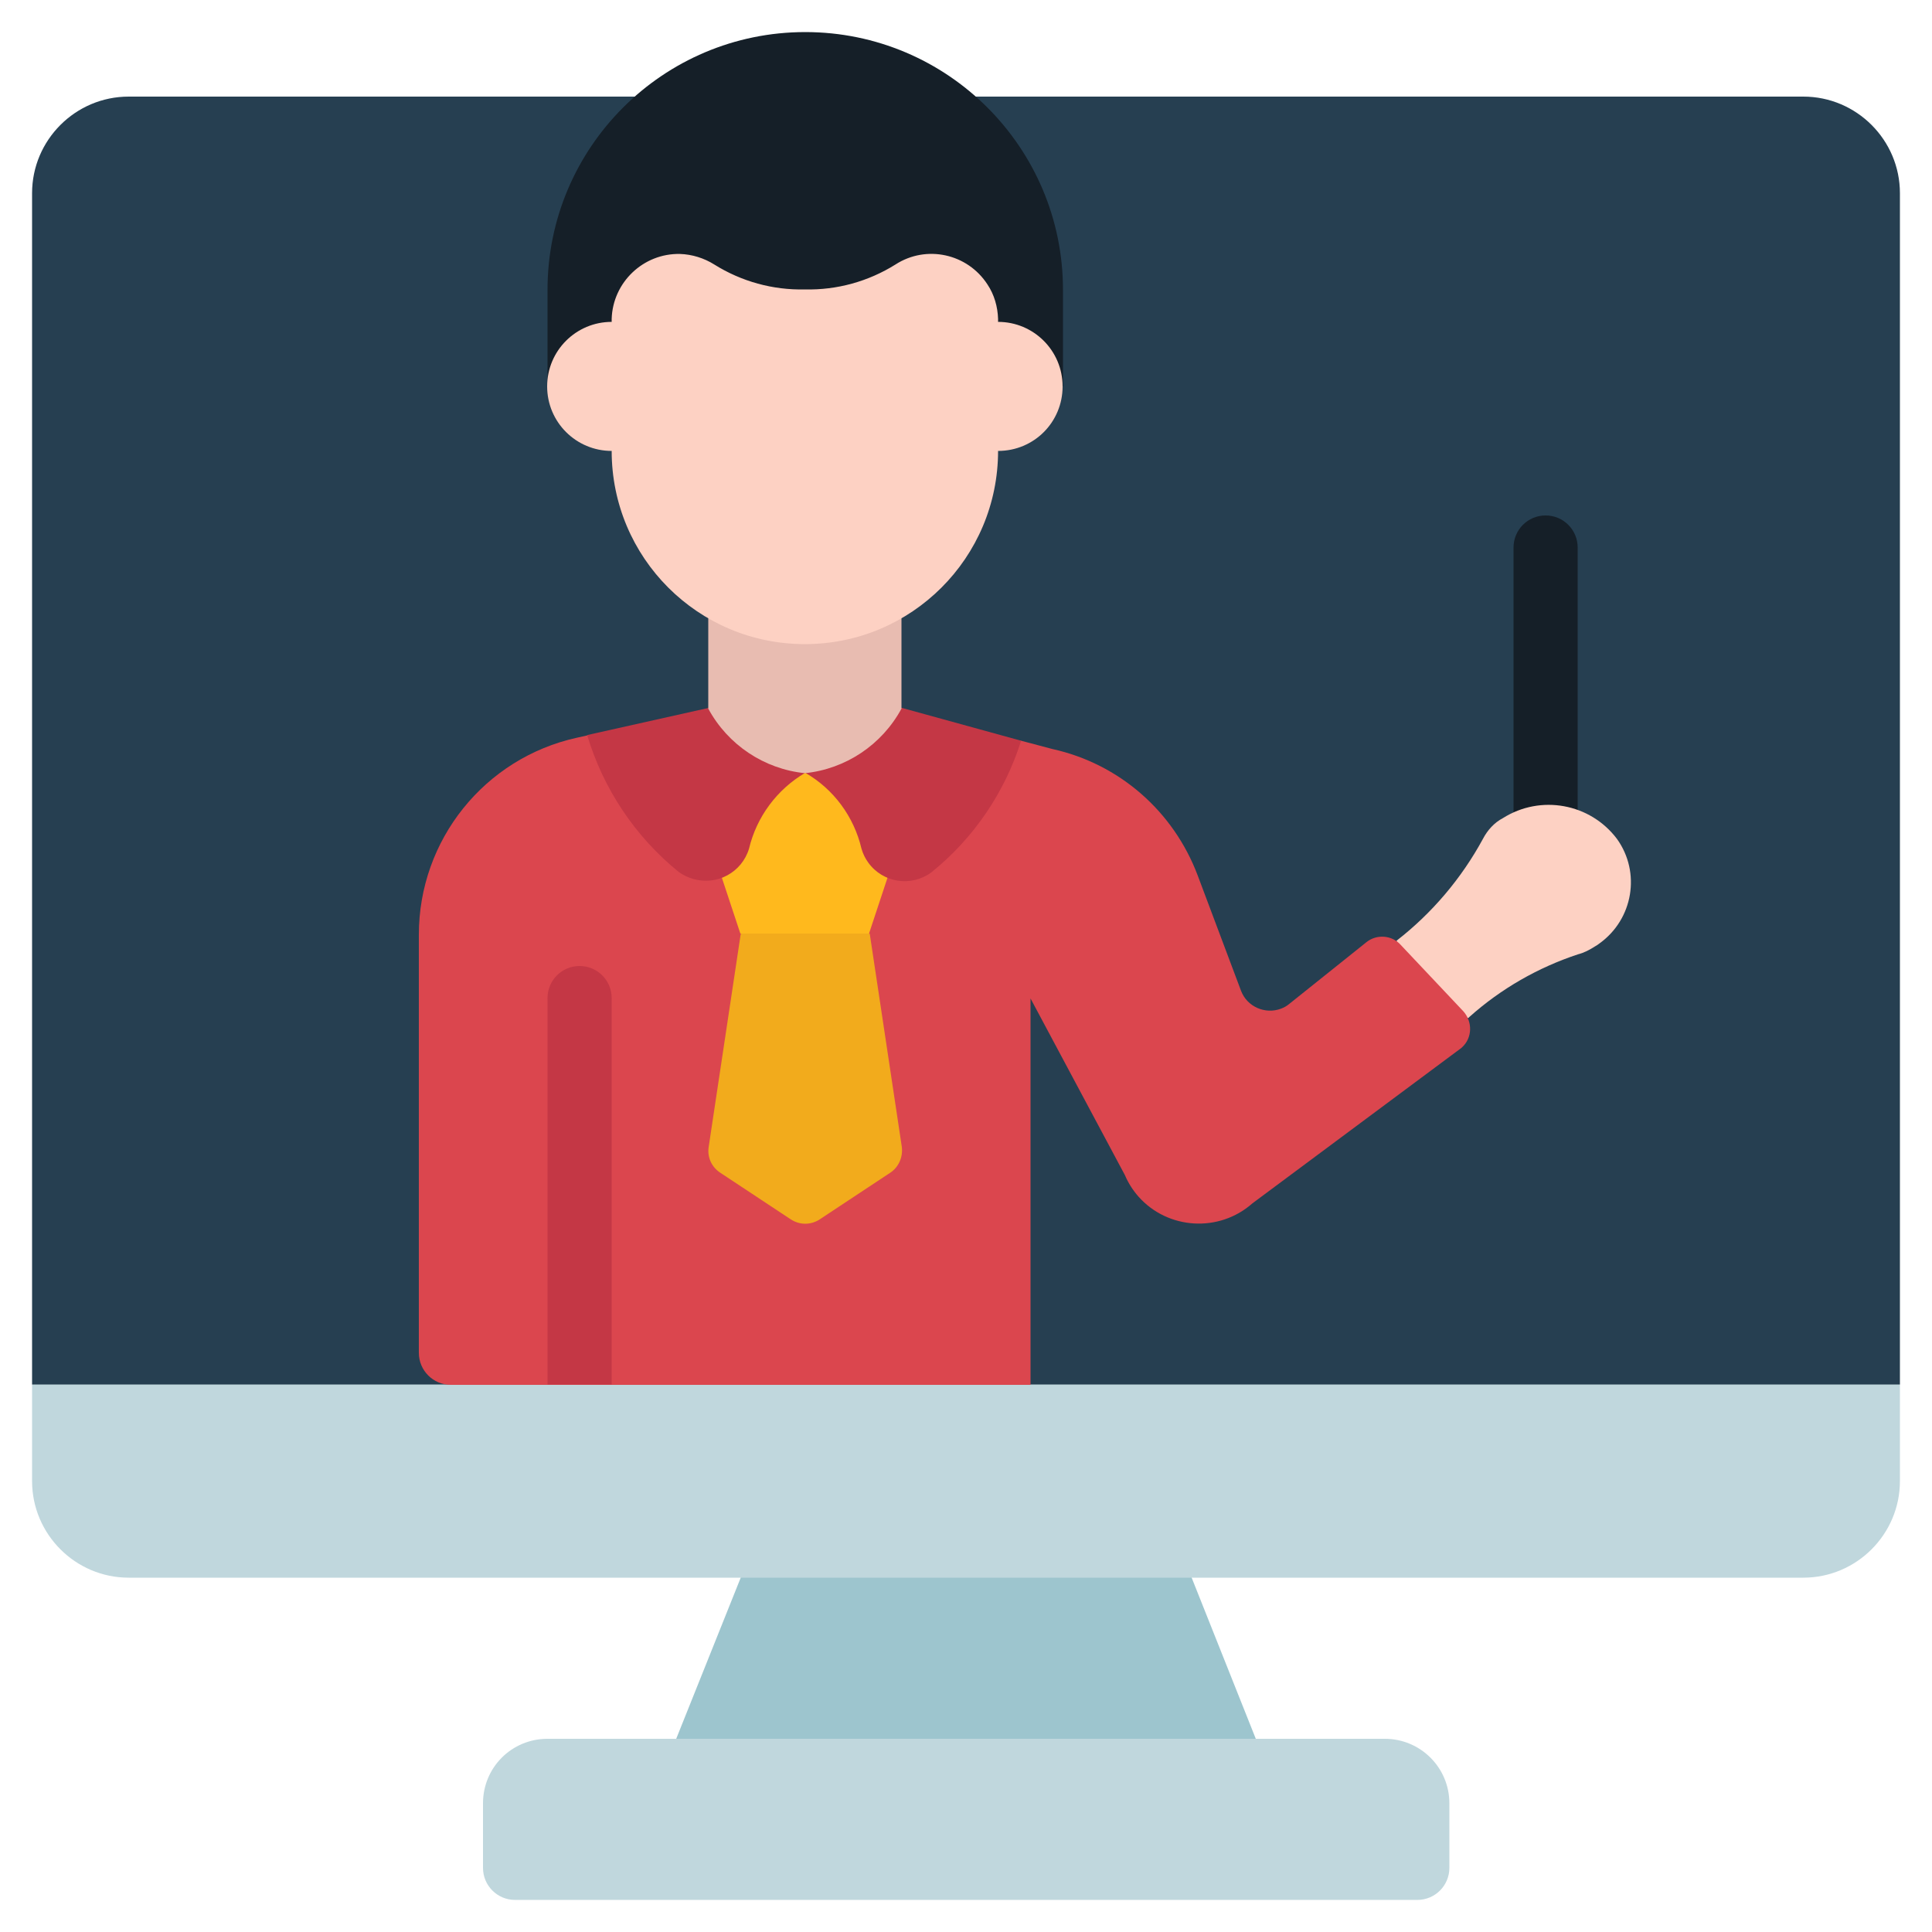
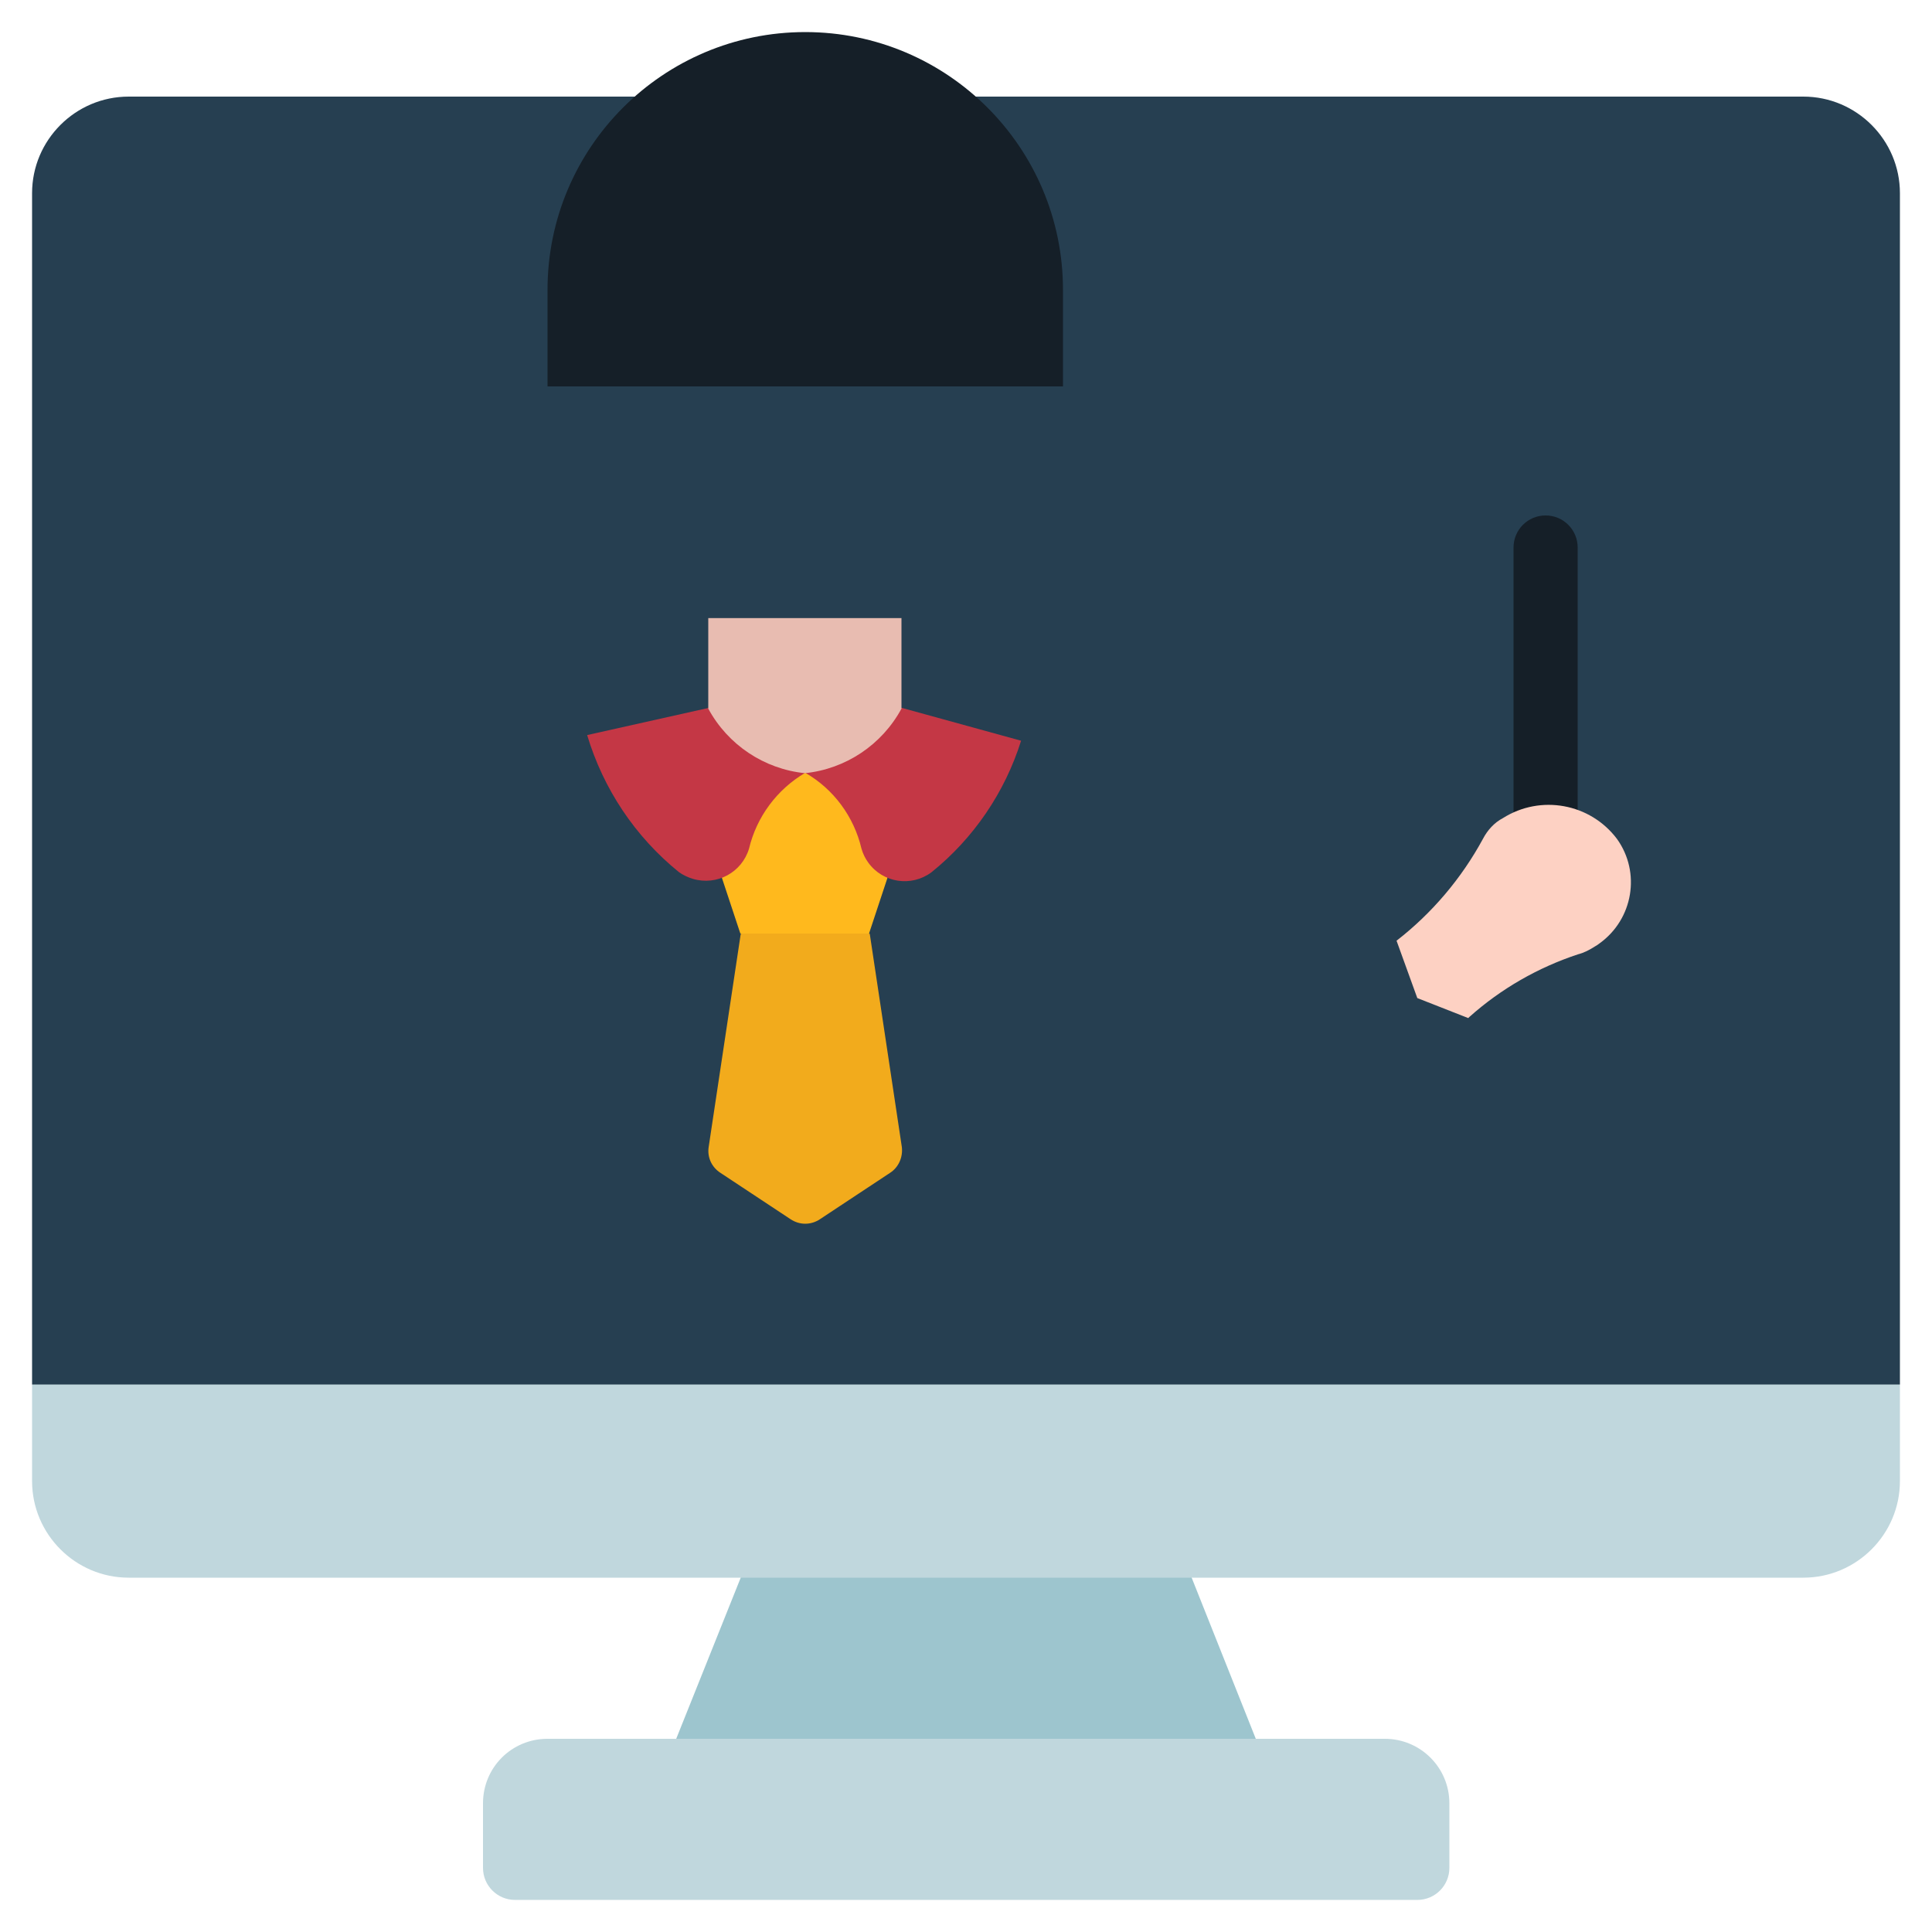
<svg xmlns="http://www.w3.org/2000/svg" version="1.1" id="Layer_1" x="0px" y="0px" width="512px" height="512px" viewBox="0 0 512 512" style="enable-background:new 0 0 512 512;" xml:space="preserve">
  <style type="text/css">
	.st0{fill:#9DC5CE;}
	.st1{fill:#C0D7DD;}
	.st2{fill:#263F51;}
	.st3{fill:#151F28;}
	.st4{fill:#FDD1C3;}
	.st5{fill:#DB464E;}
	.st6{fill:#F2AB1C;}
	.st7{fill:#FFB91D;}
	.st8{fill:#C43745;}
	.st9{fill:#E8BCB1;}
</style>
  <g>
    <path class="st0" d="M332.8,460.8v8.5H179.2v-8.5l17.1-42.7v-8.5h119.5v8.5L332.8,460.8z" />
    <path class="st1" d="M145.1,460.8h221.9c9.4,0,17.1,7.6,17.1,17.1v17.1c0,4.7-3.8,8.5-8.5,8.5H136.5c-4.7,0-8.5-3.8-8.5-8.5v-17.1   C128,468.4,135.6,460.8,145.1,460.8z M503.5,366.9v25.6c0,14.1-11.5,25.6-25.6,25.6H34.1c-14.1,0-25.6-11.5-25.6-25.6v-25.6   l8.5-8.5h477.9L503.5,366.9z" />
    <path class="st2" d="M503.5,366.9V51.2c0-14.1-11.5-25.6-25.6-25.6H34.1C20,25.6,8.5,37.1,8.5,51.2v315.7H503.5z" />
    <path class="st3" d="M409.6,230.4c-4.7,0-8.5-3.8-8.5-8.5v-76.8c0-4.7,3.8-8.5,8.5-8.5s8.5,3.8,8.5,8.5v76.8   C418.1,226.6,414.3,230.4,409.6,230.4z" />
    <path class="st4" d="M370.1,249.3c9.4-7.3,17.2-16.5,22.9-27c1.2-2.3,3-4.3,5.3-5.5c10-6.3,23.1-3.9,30.2,5.5   c6.4,8.9,4.3,21.3-4.6,27.7c-0.4,0.3-0.8,0.6-1.2,0.8c-1.4,0.9-2.9,1.7-4.5,2.1c-10.6,3.5-20.4,9.1-28.8,16.6l-0.3,0.3l-13.5-5.3   L370.1,249.3z" />
-     <path class="st5" d="M270.6,196.3l8.3,2.2c17.7,3.9,32.1,16.5,38.5,33.5l11.5,30.6c1.6,4.2,6.4,6.3,10.6,4.7   c0.8-0.3,1.5-0.7,2.1-1.2l20.5-16.4c2.7-2.2,6.8-1.9,9.1,0.7l16.6,17.6c2.5,2.8,2.4,7.1-0.4,9.6c0,0-0.1,0.1-0.1,0.1l-55.4,41.2   c-8.8,7.8-22.4,7-30.2-1.8c-1.5-1.7-2.7-3.6-3.6-5.7l-25-46.8v102.4H119.5c-4.7,0-8.5-3.8-8.5-8.5V247.7   c0-25.1,17.4-46.8,41.9-52.2l2.7-0.6L270.6,196.3z" />
    <path class="st6" d="M196.3,247.5l-8.5,56.5c-0.4,2.7,0.8,5.3,3.1,6.8l18.6,12.3c2.4,1.6,5.4,1.6,7.8,0l18.6-12.3   c2.3-1.5,3.4-4.2,3.1-6.8l-8.5-56.5l-17.1-8.5L196.3,247.5z" />
    <path class="st7" d="M191.3,232.6l4.9,14.8h34.1l4.9-14.8l-9.1-22.1c-2.9-7.1-11.1-10.5-18.2-7.6c-3.4,1.4-6.2,4.2-7.6,7.6   L191.3,232.6z" />
    <path class="st8" d="M270.6,196.3c-4.3,13.7-12.6,25.9-23.8,34.9c-5.3,3.9-12.8,2.8-16.7-2.6c-0.8-1.1-1.4-2.3-1.8-3.7   c-2-8.5-7.4-15.8-14.9-20.1c-7.5,4.4-12.9,11.7-14.9,20.1c-1.9,6.3-8.5,9.9-14.9,8c-1.3-0.4-2.6-1-3.7-1.8   c-11.6-9.4-20-22-24.3-36.3l32.2-7.2h51.2L270.6,196.3z" />
    <path class="st9" d="M238.9,163.8v24c-5.2,9.6-14.8,16-25.6,17.1c-10.8-1.1-20.4-7.5-25.6-17.1v-24H238.9z" />
    <path class="st3" d="M145.1,102.4V76.8c0-37.7,30.6-68.3,68.3-68.3s68.3,30.6,68.3,68.3v25.6H145.1z" />
-     <path class="st4" d="M162.1,85.3v-0.8c0.3-9.7,8.4-17.4,18.1-17.2c3.2,0.1,6.4,1.1,9.1,2.8c7.2,4.5,15.5,6.8,24,6.6   c8.5,0.2,16.8-2.1,24-6.6c8.2-5.3,19.1-2.9,24.4,5.3c1.8,2.7,2.7,5.9,2.8,9.1v0.8c9.4,0,17.1,7.6,17.1,17.1s-7.6,17.1-17.1,17.1   c0,28.3-22.9,51.2-51.2,51.2s-51.2-22.9-51.2-51.2c-9.4,0-17.1-7.6-17.1-17.1S152.7,85.3,162.1,85.3z" />
-     <path class="st8" d="M145.1,366.9V264.5c0-4.7,3.8-8.5,8.5-8.5s8.5,3.8,8.5,8.5v102.4H145.1z" />
  </g>
</svg>